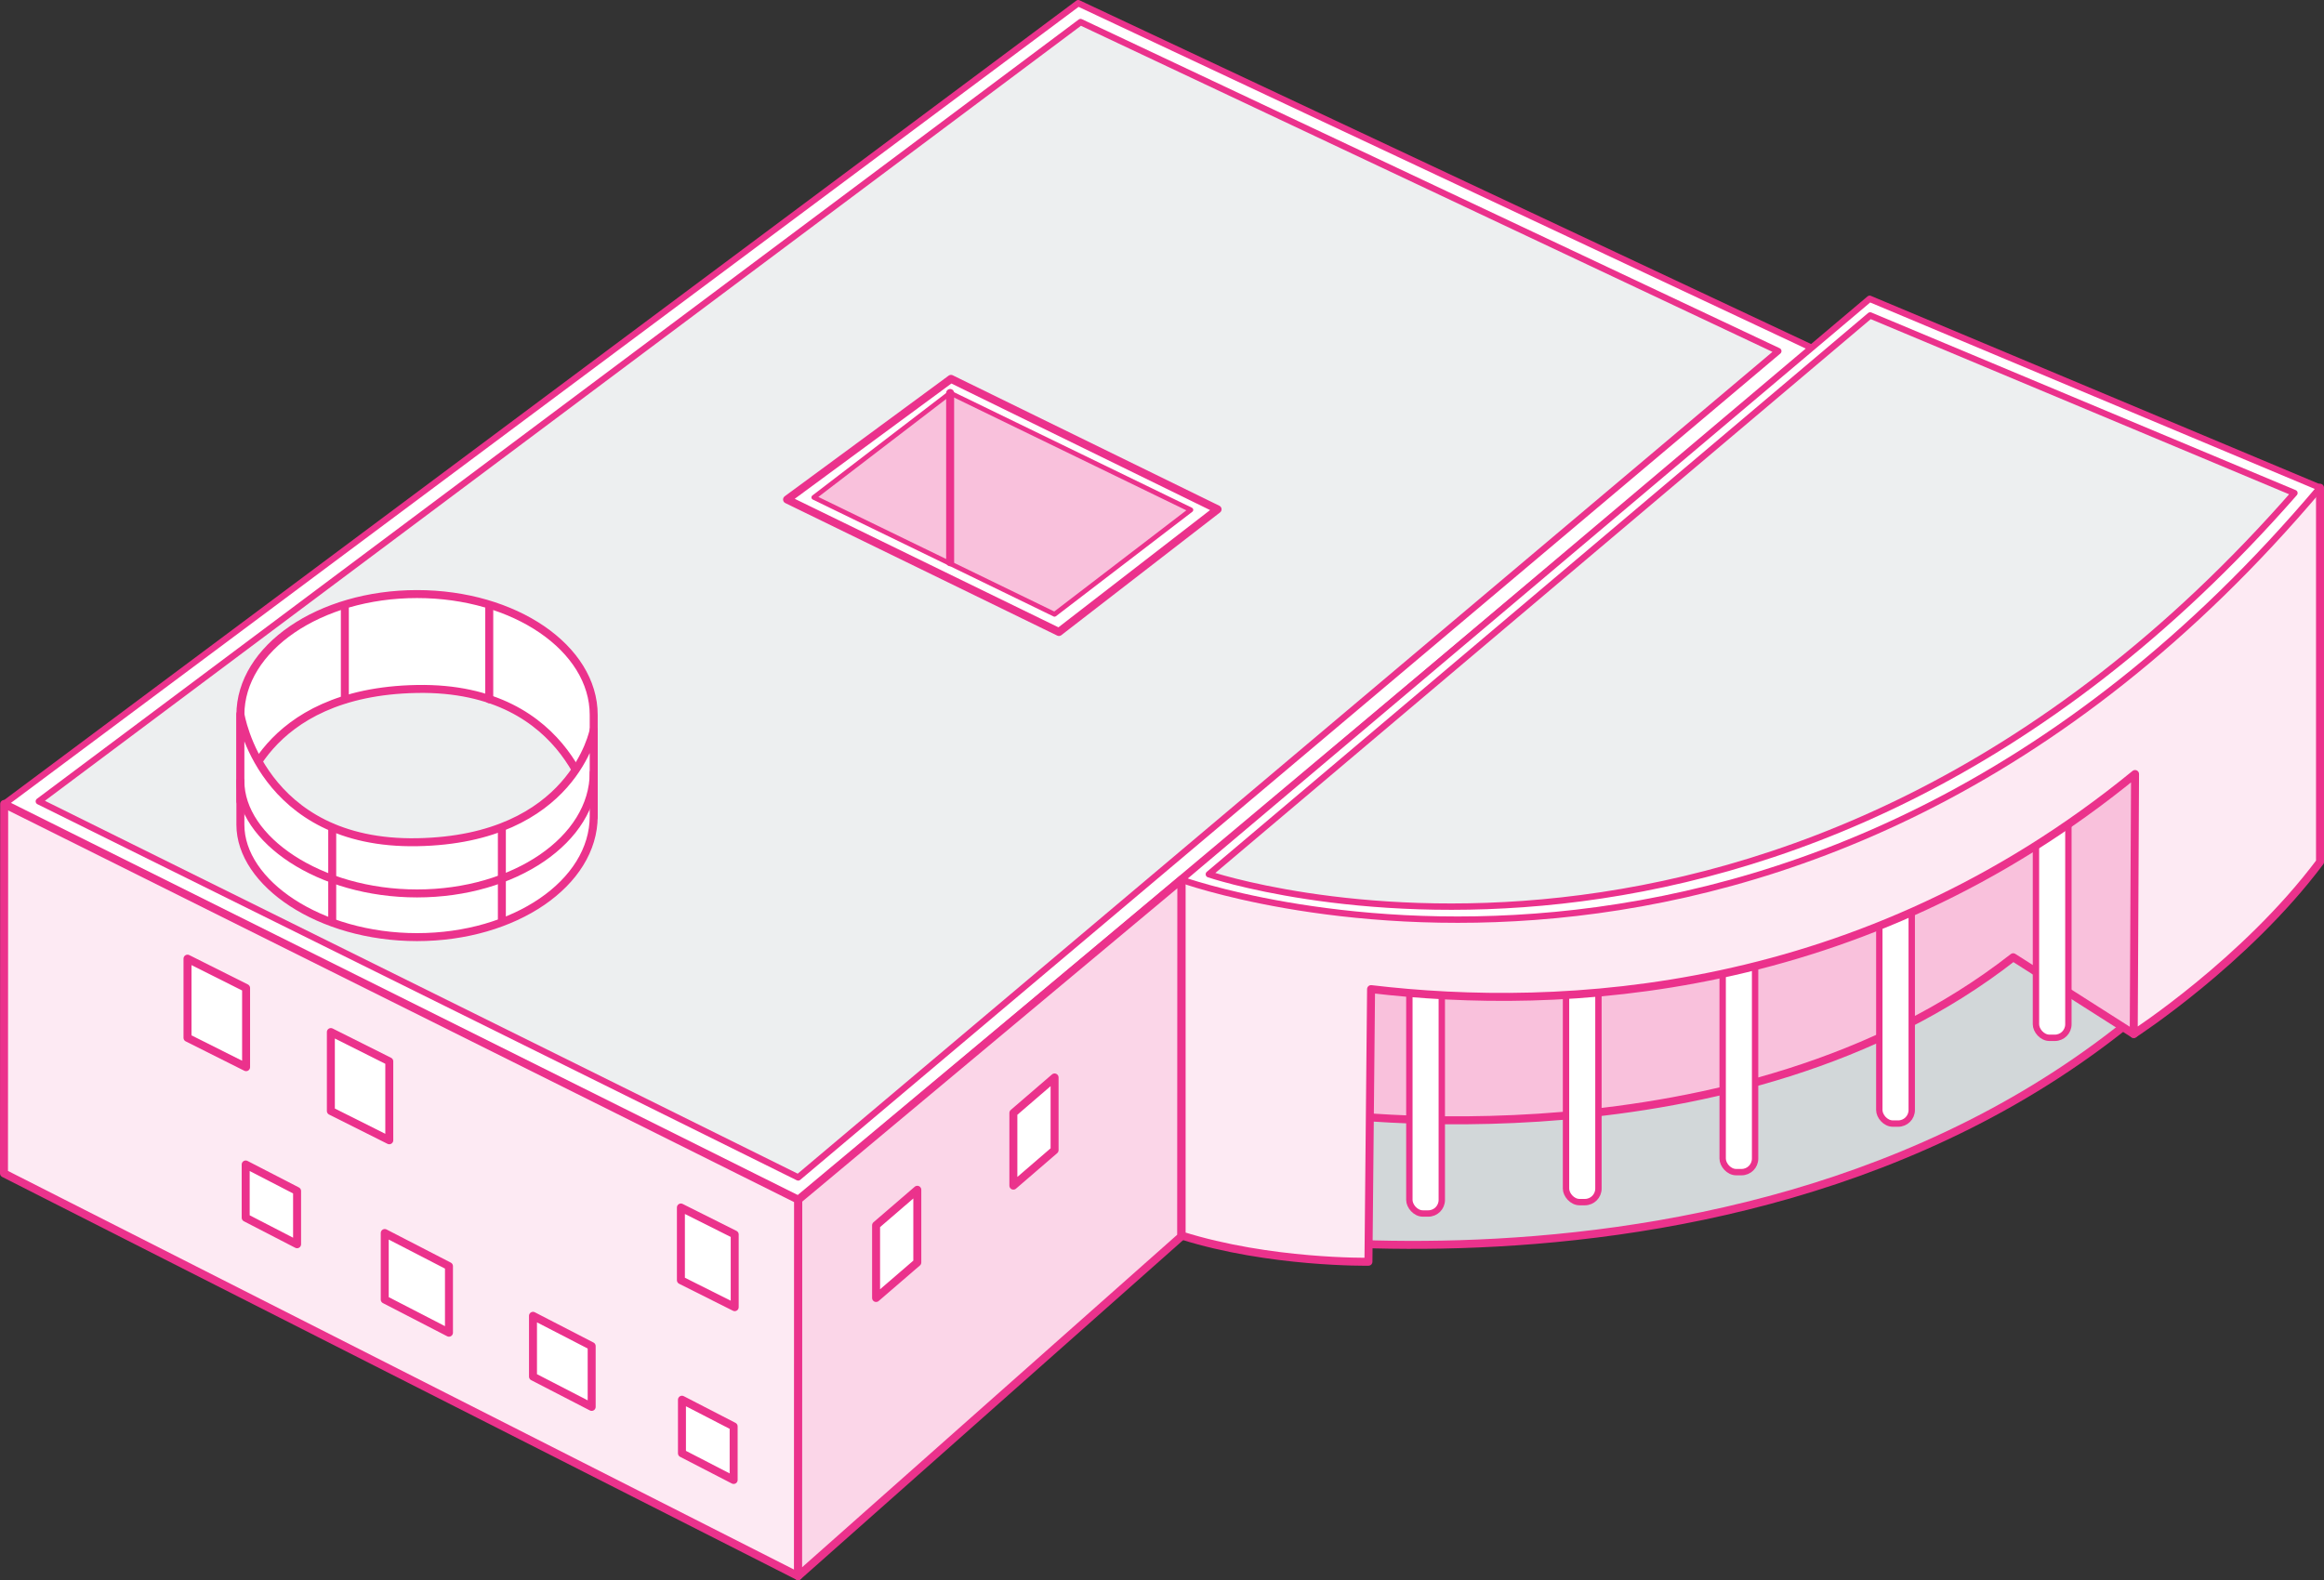
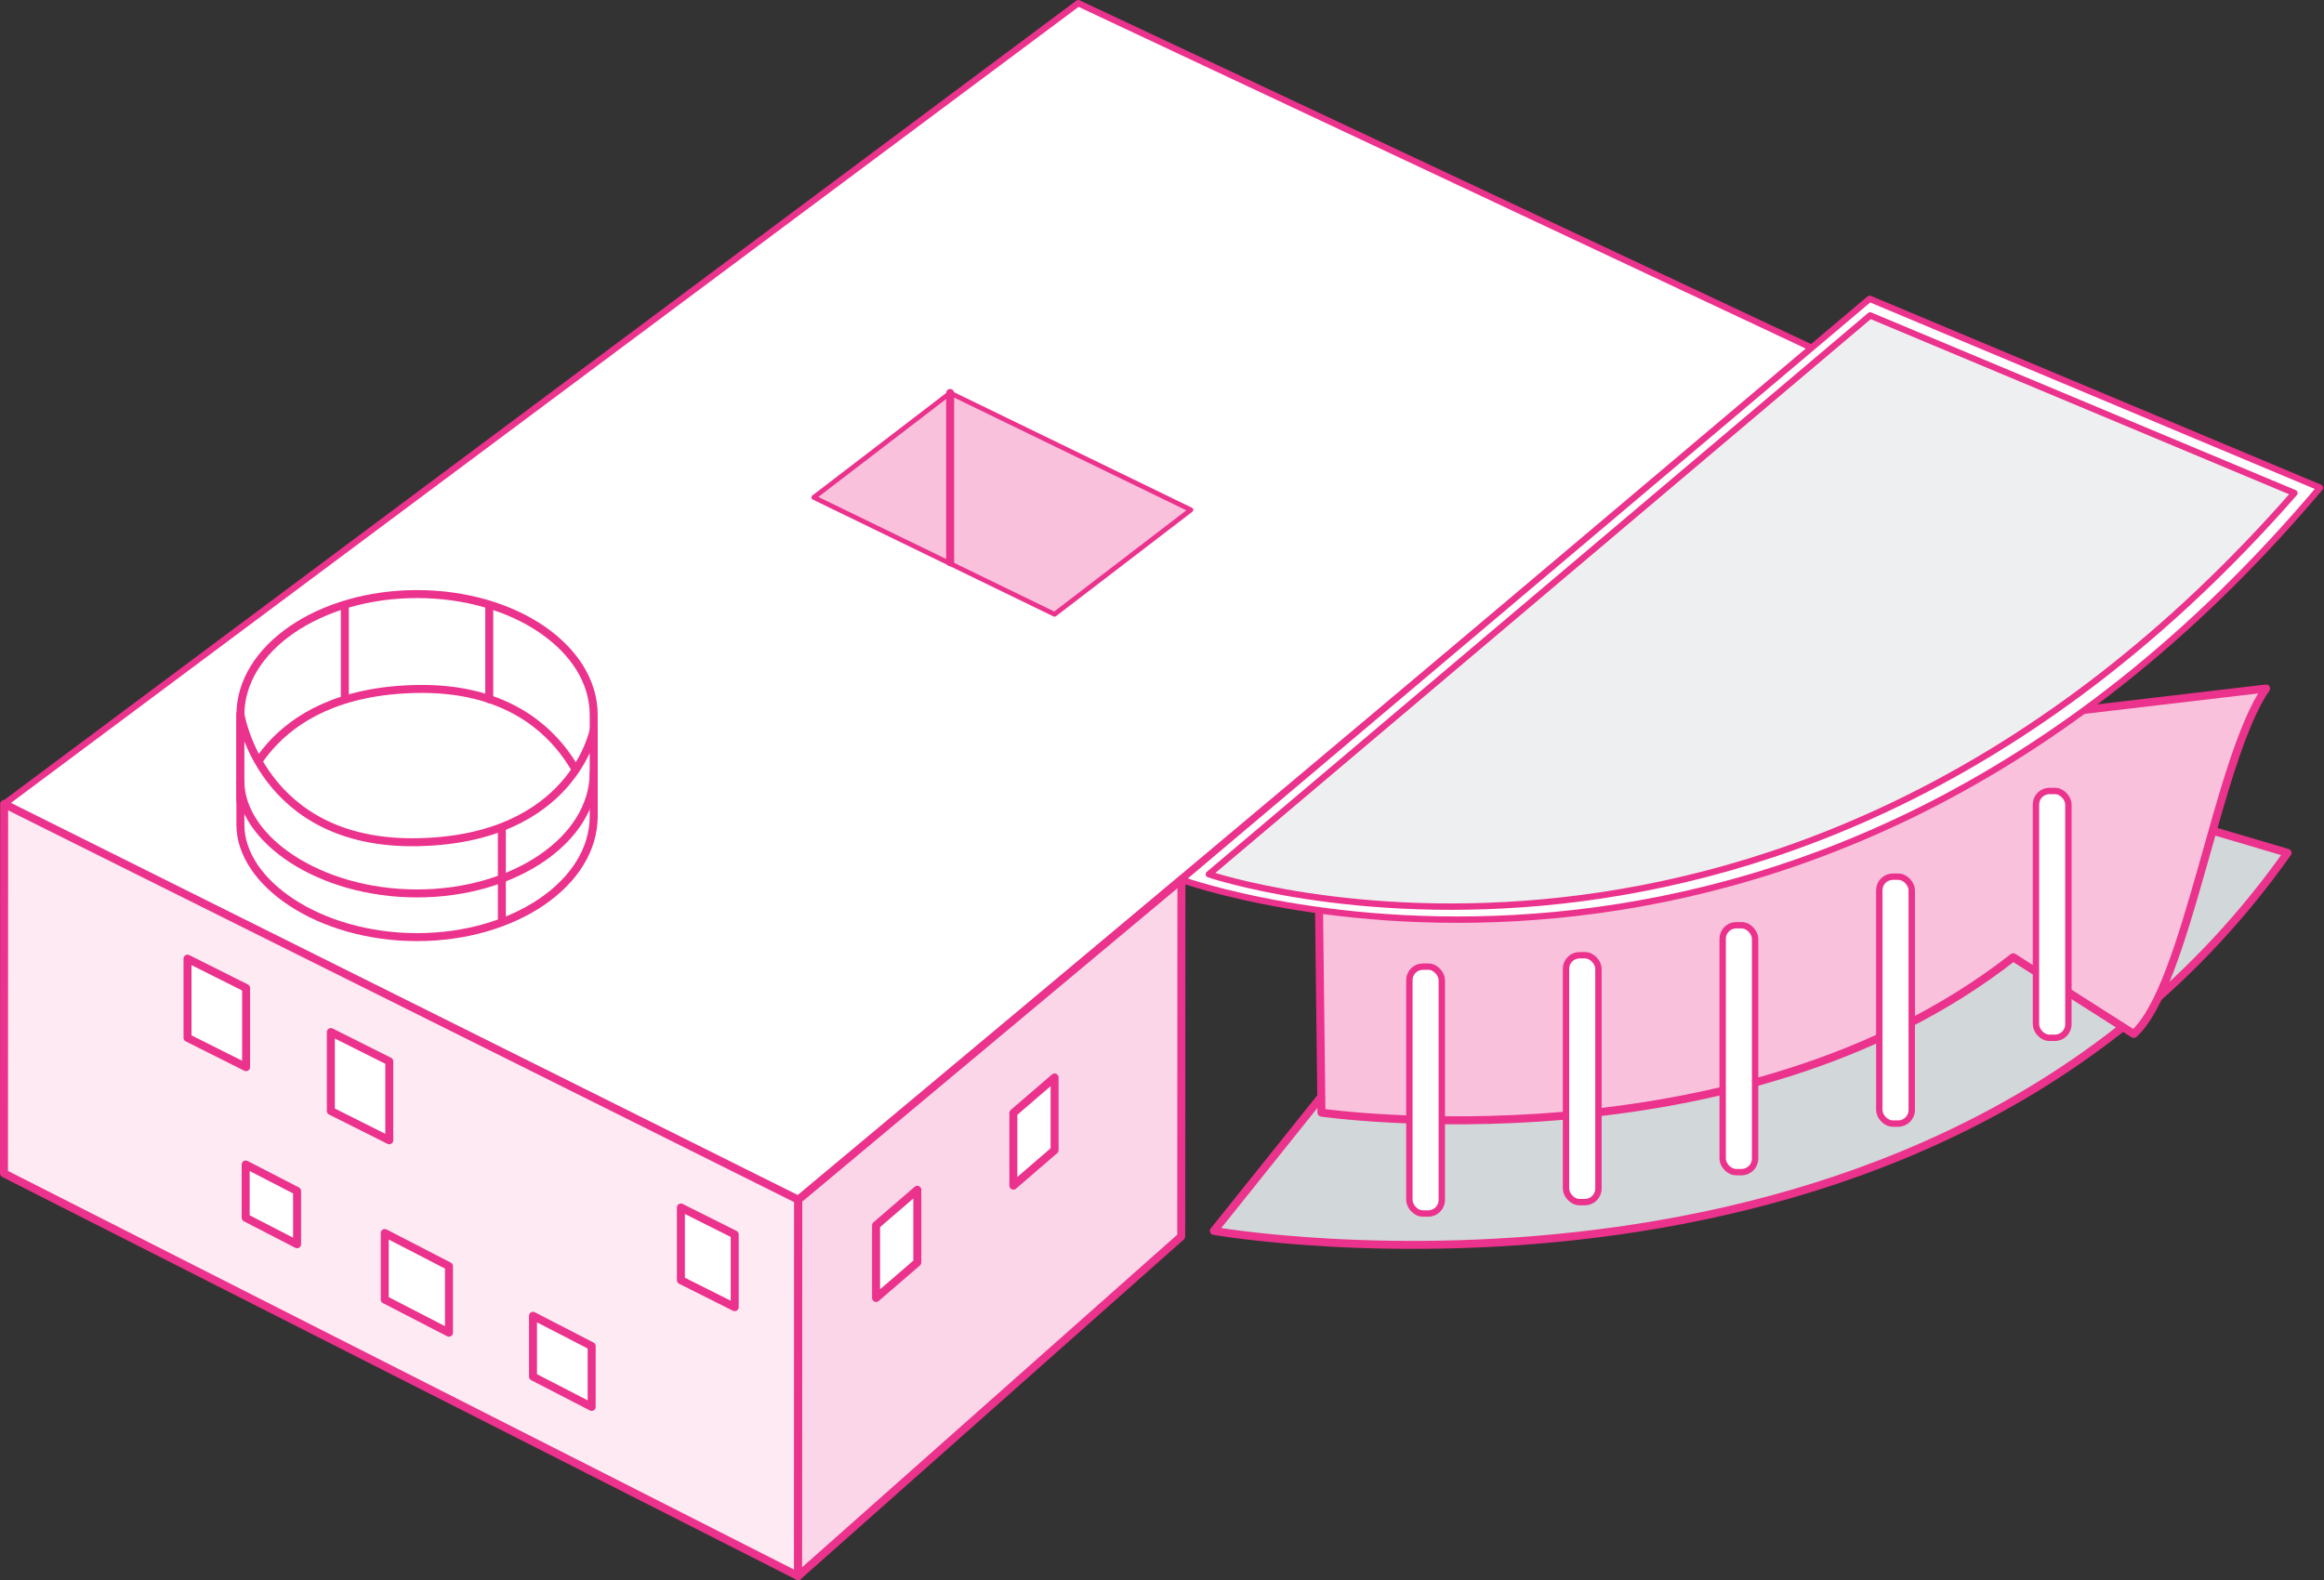
<svg xmlns="http://www.w3.org/2000/svg" viewBox="0 0 246.575 167.68">
  <rect x="0" y="0" width="246.575" height="167.68" fill="#333333" stroke="none" />
  <g id="Layer_1" data-name="Layer 1" />
  <g id="Layer_2" data-name="Layer 2">
    <g id="Layer_1-2" data-name="Layer 1">
      <g>
        <g>
          <polygon points="114.398 .338 192.374 36.983 84.697 127.316 .443 85.317 114.398 .338" style="fill: #fff; stroke: #eb328c; stroke-linecap: round; stroke-linejoin: round; stroke-width: .676px;" />
          <polygon points=".423 124.52 84.681 167.258 84.697 127.316 .443 85.317 .423 124.52" style="fill: #fdeaf3; stroke: #eb328c; stroke-linecap: round; stroke-linejoin: round; stroke-width: .846px;" />
          <polygon points="125.328 131.217 84.681 167.258 84.697 127.316 125.349 93.354 125.328 131.217" style="fill: #fbd6e8; stroke: #eb328c; stroke-linecap: round; stroke-linejoin: round; stroke-width: .846px;" />
-           <polygon points="114.649 2.342 188.676 37.259 84.686 124.951 4.12 85.04 114.649 2.342" style="fill: #edeff0; stroke: #eb328c; stroke-linecap: round; stroke-linejoin: round; stroke-width: .676px;" />
          <g>
-             <polygon points="112.351 67.067 83.507 53.007 100.899 40.206 129.184 54.049 112.351 67.067" style="fill: #fff; stroke: #eb328c; stroke-linecap: round; stroke-linejoin: round; stroke-width: .846px;" />
            <polygon points="111.886 65.189 86.346 52.784 100.809 41.703 126.35 54.108 111.886 65.189" style="fill: #f9c1dc; stroke: #eb328c; stroke-linecap: round; stroke-linejoin: round; stroke-width: .507px;" />
            <line x1="100.809" y1="41.703" x2="100.81" y2="59.665" style="fill: none; stroke: #eb328c; stroke-linecap: round; stroke-linejoin: round; stroke-width: .846px;" />
          </g>
          <g>
            <g>
              <path d="M25.505,75.867c0-7.083,8.392-12.824,18.743-12.824,10.351,0,18.743,5.742,18.743,12.824v10.851s-2.164-13.895-18.743-13.604c-16.579,.291-18.743,11.932-18.743,11.932v-9.179Z" style="fill: #fff; stroke: #eb328c; stroke-linecap: round; stroke-linejoin: round; stroke-width: .846px;" />
              <g>
                <line x1="36.588" y1="64.499" x2="36.588" y2="74.201" style="fill: none; stroke: #eb328c; stroke-linecap: round; stroke-linejoin: round; stroke-width: .846px;" />
                <line x1="51.909" y1="64.499" x2="51.909" y2="74.201" style="fill: none; stroke: #eb328c; stroke-linecap: round; stroke-linejoin: round; stroke-width: .846px;" />
              </g>
            </g>
            <g>
              <path d="M62.991,86.624c0,7.083-8.392,12.824-18.743,12.824s-18.743-5.742-18.743-11.932v-11.744s2.164,13.895,18.743,13.604c16.579-.291,18.743-11.932,18.743-11.932v9.179Z" style="fill: #fff; stroke: #eb328c; stroke-linecap: round; stroke-linejoin: round; stroke-width: .846px;" />
              <path d="M62.991,81.988c0,7.083-8.392,12.824-18.743,12.824s-18.743-5.742-18.743-11.932" style="fill: none; stroke: #eb328c; stroke-linecap: round; stroke-linejoin: round; stroke-width: .846px;" />
              <g>
                <line x1="53.248" y1="97.546" x2="53.248" y2="87.844" style="fill: none; stroke: #eb328c; stroke-linecap: round; stroke-linejoin: round; stroke-width: .846px;" />
-                 <line x1="35.249" y1="97.546" x2="35.249" y2="87.844" style="fill: none; stroke: #eb328c; stroke-linecap: round; stroke-linejoin: round; stroke-width: .846px;" />
              </g>
            </g>
          </g>
          <g>
            <polygon points="26.11 104.849 19.894 101.733 19.894 110.133 26.11 113.25 26.11 104.849" style="fill: #fff; stroke: #eb328c; stroke-linecap: round; stroke-linejoin: round; stroke-width: .846px;" />
-             <polygon points="77.84 151.371 72.355 148.54 72.355 154.224 77.84 157.055 77.84 151.371" style="fill: #fff; stroke: #eb328c; stroke-linecap: round; stroke-linejoin: round; stroke-width: .846px;" />
            <polygon points="62.776 142.848 56.55 139.635 56.55 146.087 62.776 149.3 62.776 142.848" style="fill: #fff; stroke: #eb328c; stroke-linecap: round; stroke-linejoin: round; stroke-width: .846px;" />
            <polygon points="47.635 134.366 40.821 130.849 40.821 137.91 47.635 141.427 47.635 134.366" style="fill: #fff; stroke: #eb328c; stroke-linecap: round; stroke-linejoin: round; stroke-width: .846px;" />
            <polygon points="31.52 126.39 26.068 123.576 26.068 129.226 31.52 132.04 31.52 126.39" style="fill: #fff; stroke: #eb328c; stroke-linecap: round; stroke-linejoin: round; stroke-width: .846px;" />
            <polygon points="41.303 112.631 35.104 109.523 35.104 117.899 41.303 121.006 41.303 112.631" style="fill: #fff; stroke: #eb328c; stroke-linecap: round; stroke-linejoin: round; stroke-width: .846px;" />
            <polygon points="77.952 131.003 72.243 128.142 72.243 135.855 77.952 138.717 77.952 131.003" style="fill: #fff; stroke: #eb328c; stroke-linecap: round; stroke-linejoin: round; stroke-width: .846px;" />
            <polygon points="97.326 126.26 92.952 130.028 92.952 137.742 97.326 133.973 97.326 126.26" style="fill: #fff; stroke: #eb328c; stroke-linecap: round; stroke-linejoin: round; stroke-width: .846px;" />
            <polygon points="111.891 114.34 107.518 118.108 107.518 125.822 111.891 122.053 111.891 114.34" style="fill: #fff; stroke: #eb328c; stroke-linecap: round; stroke-linejoin: round; stroke-width: .846px;" />
          </g>
        </g>
        <g>
          <path d="M176.523,70.97l-47.735,59.656s76.129,13.36,113.924-40.123l-66.19-19.533Z" style="fill: #d2d7d9; stroke: #eb328c; stroke-linecap: round; stroke-linejoin: round; stroke-width: .846px;" />
          <path d="M139.81,84.9l.395,33.172s44.183,6.382,73.394-16.487l12.789,8.143c5.675-5.113,8.858-29.231,14.043-36.665l-100.62,11.838Z" style="fill: #f9c1dc; stroke: #eb328c; stroke-linecap: round; stroke-linejoin: round; stroke-width: .846px;" />
          <g>
            <rect x="149.533" y="102.578" width="3.441" height="26.2" rx="1.438" ry="1.438" style="fill: #fff;" />
            <rect x="149.533" y="102.578" width="3.441" height="26.2" rx="1.438" ry="1.438" style="fill: none; stroke: #eb328c; stroke-linecap: round; stroke-linejoin: round; stroke-width: .676px;" />
          </g>
          <g>
            <rect x="166.153" y="101.37" width="3.441" height="26.2" rx="1.438" ry="1.438" style="fill: #fff;" />
            <rect x="166.153" y="101.37" width="3.441" height="26.2" rx="1.438" ry="1.438" style="fill: none; stroke: #eb328c; stroke-linecap: round; stroke-linejoin: round; stroke-width: .676px;" />
          </g>
          <g>
            <rect x="182.774" y="98.189" width="3.441" height="26.2" rx="1.438" ry="1.438" style="fill: #fff;" />
            <rect x="182.774" y="98.189" width="3.441" height="26.2" rx="1.438" ry="1.438" style="fill: none; stroke: #eb328c; stroke-linecap: round; stroke-linejoin: round; stroke-width: .676px;" />
          </g>
          <g>
            <rect x="199.394" y="93.035" width="3.441" height="26.2" rx="1.438" ry="1.438" style="fill: #fff;" />
            <rect x="199.394" y="93.035" width="3.441" height="26.2" rx="1.438" ry="1.438" style="fill: none; stroke: #eb328c; stroke-linecap: round; stroke-linejoin: round; stroke-width: .676px;" />
          </g>
          <g>
            <rect x="216.014" y="83.935" width="3.441" height="26.2" rx="1.438" ry="1.438" style="fill: #fff;" />
            <rect x="216.014" y="83.935" width="3.441" height="26.2" rx="1.438" ry="1.438" style="fill: none; stroke: #eb328c; stroke-linecap: round; stroke-linejoin: round; stroke-width: .676px;" />
          </g>
-           <path d="M246.152,51.755v39.717c-7.946,10.606-19.765,18.256-19.765,18.256l.141-27.589c-29.105,23.811-61.012,25.206-81.059,22.827l-.278,28.93s-10.432,.174-19.821-2.782v-37.76l120.782-41.599Z" style="fill: #fdeaf3; stroke: #eb328c; stroke-linecap: round; stroke-linejoin: round; stroke-width: .846px;" />
          <path d="M198.366,31.708l-73.017,61.645s65.601,23.863,120.804-41.599l-47.786-20.046Z" style="fill: #fff; stroke: #eb328c; stroke-linecap: round; stroke-linejoin: round; stroke-width: .676px;" />
          <path d="M198.422,33.475l-70.164,59.303s61.439,20.916,115.182-40.454l-45.018-18.849Z" style="fill: #edeff0; stroke: #eb328c; stroke-linecap: round; stroke-linejoin: round; stroke-width: .676px;" />
        </g>
      </g>
    </g>
  </g>
</svg>